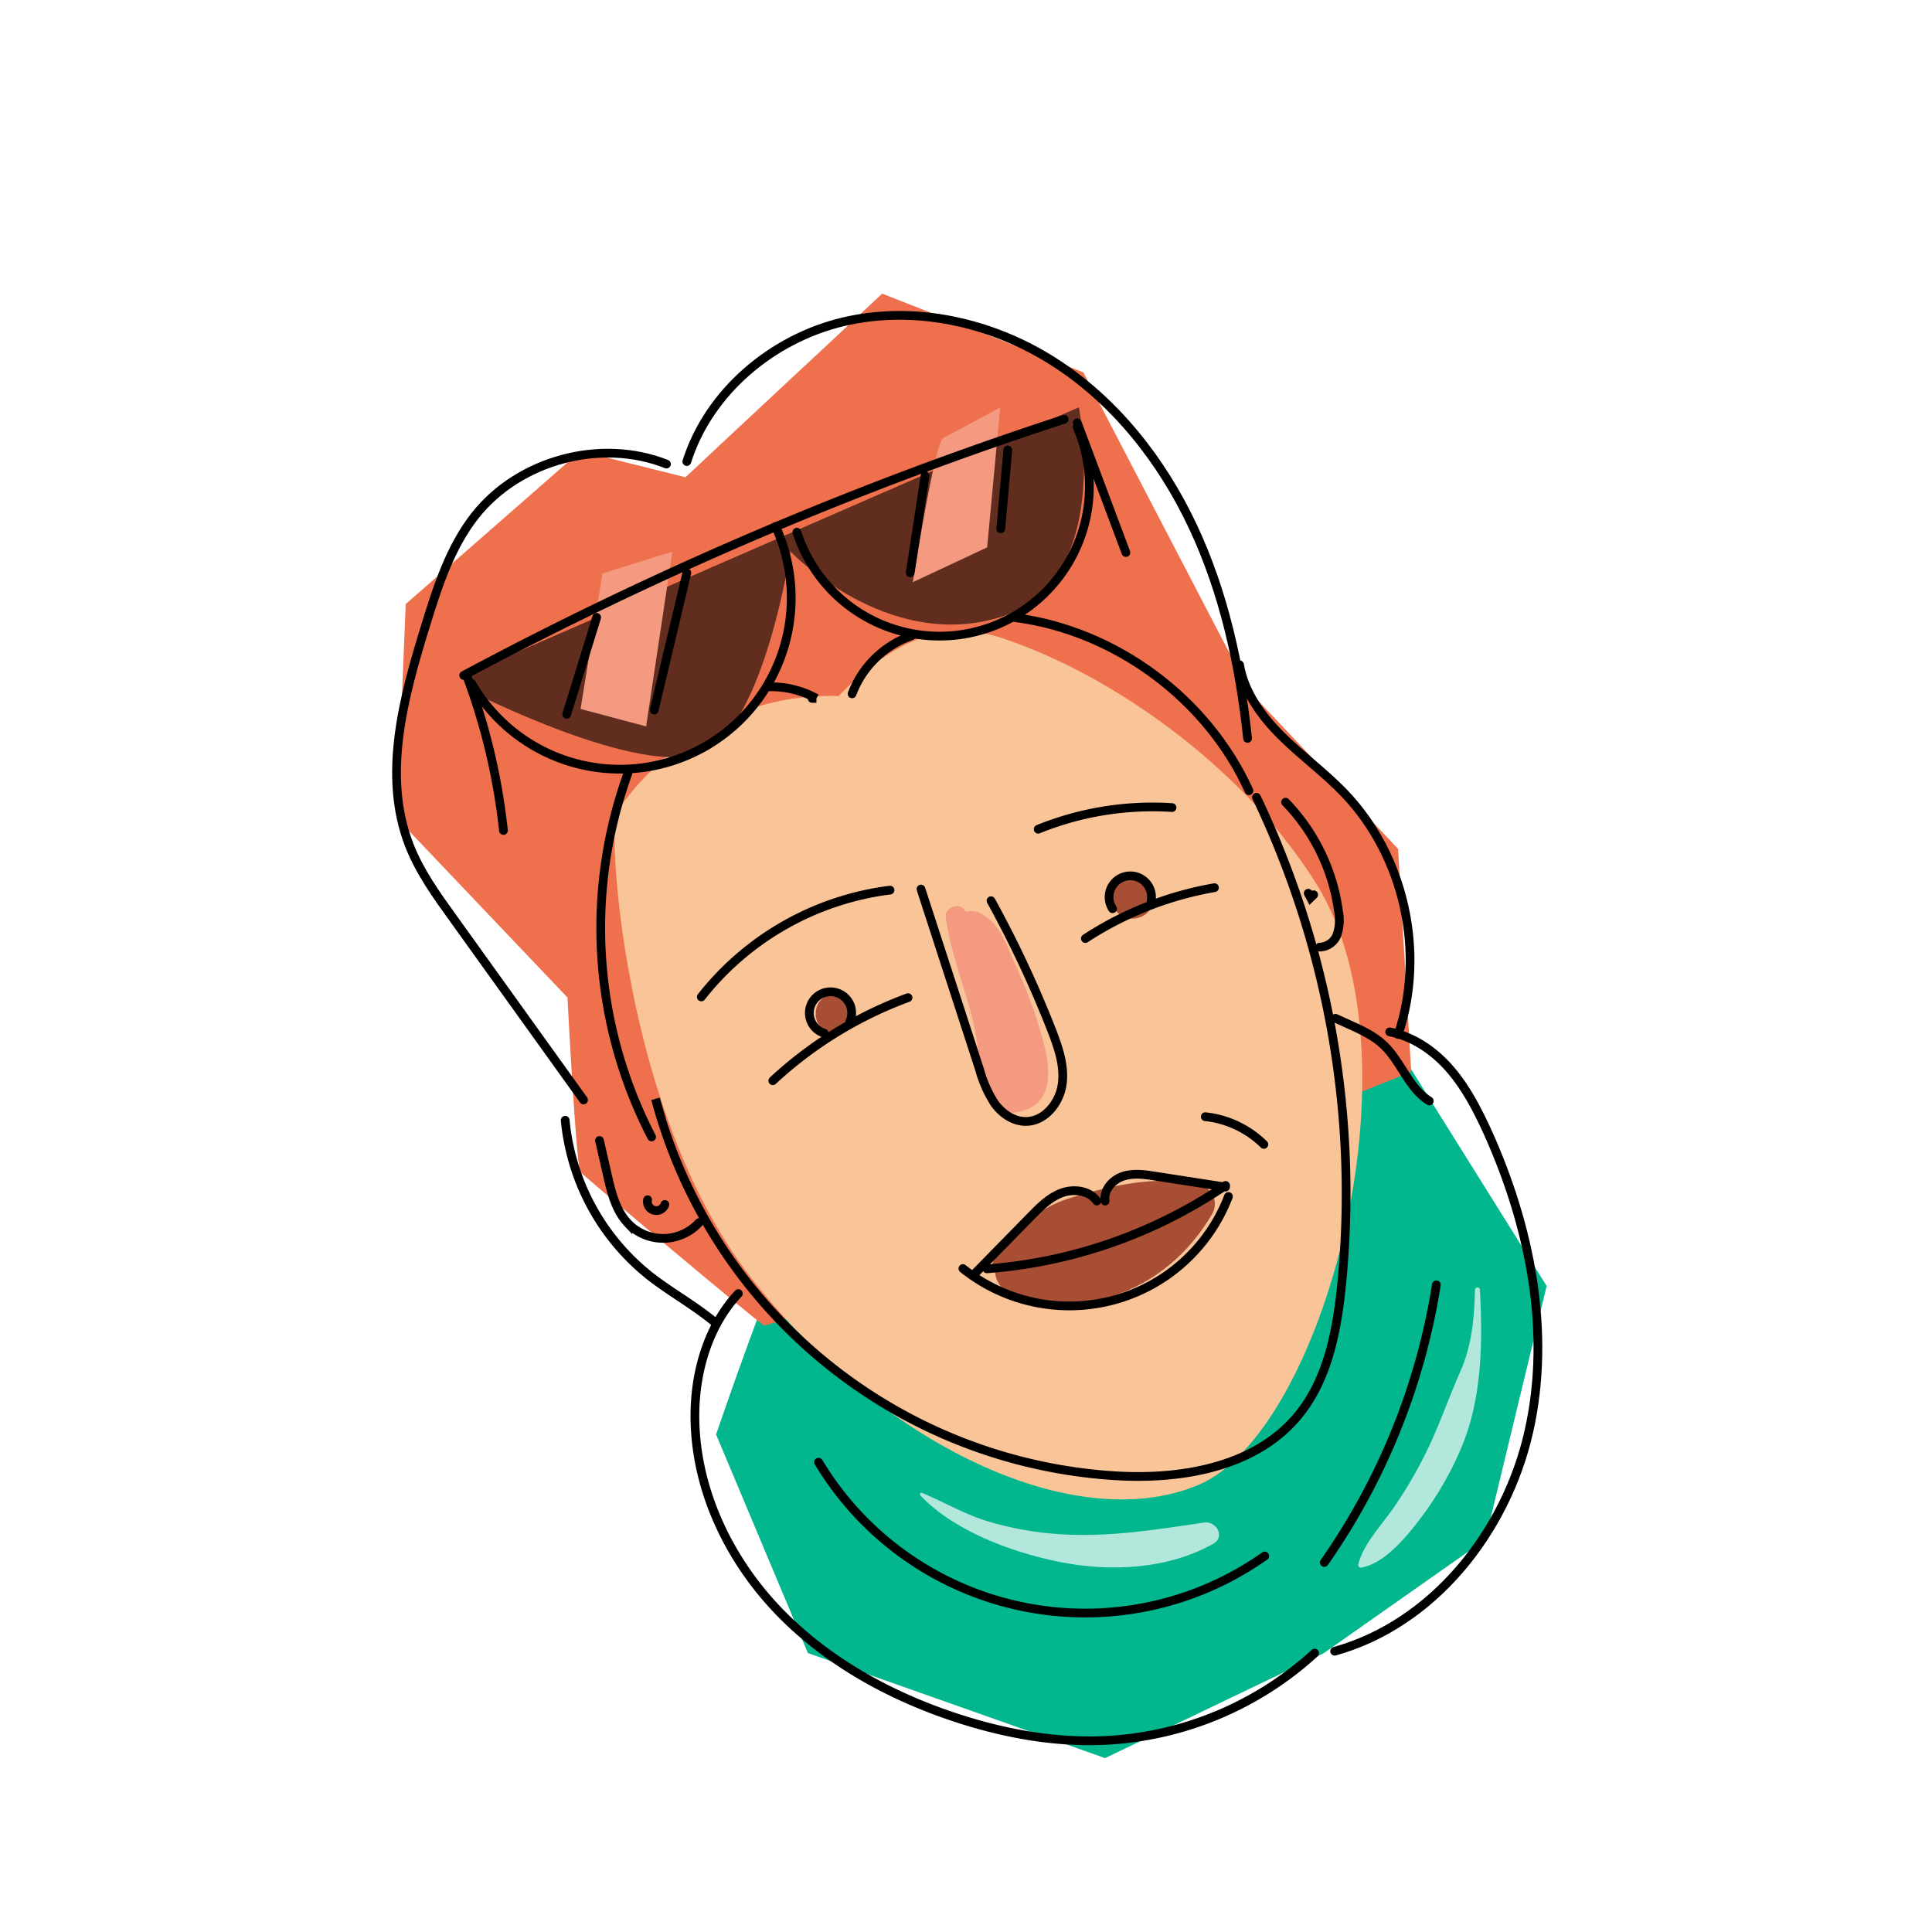
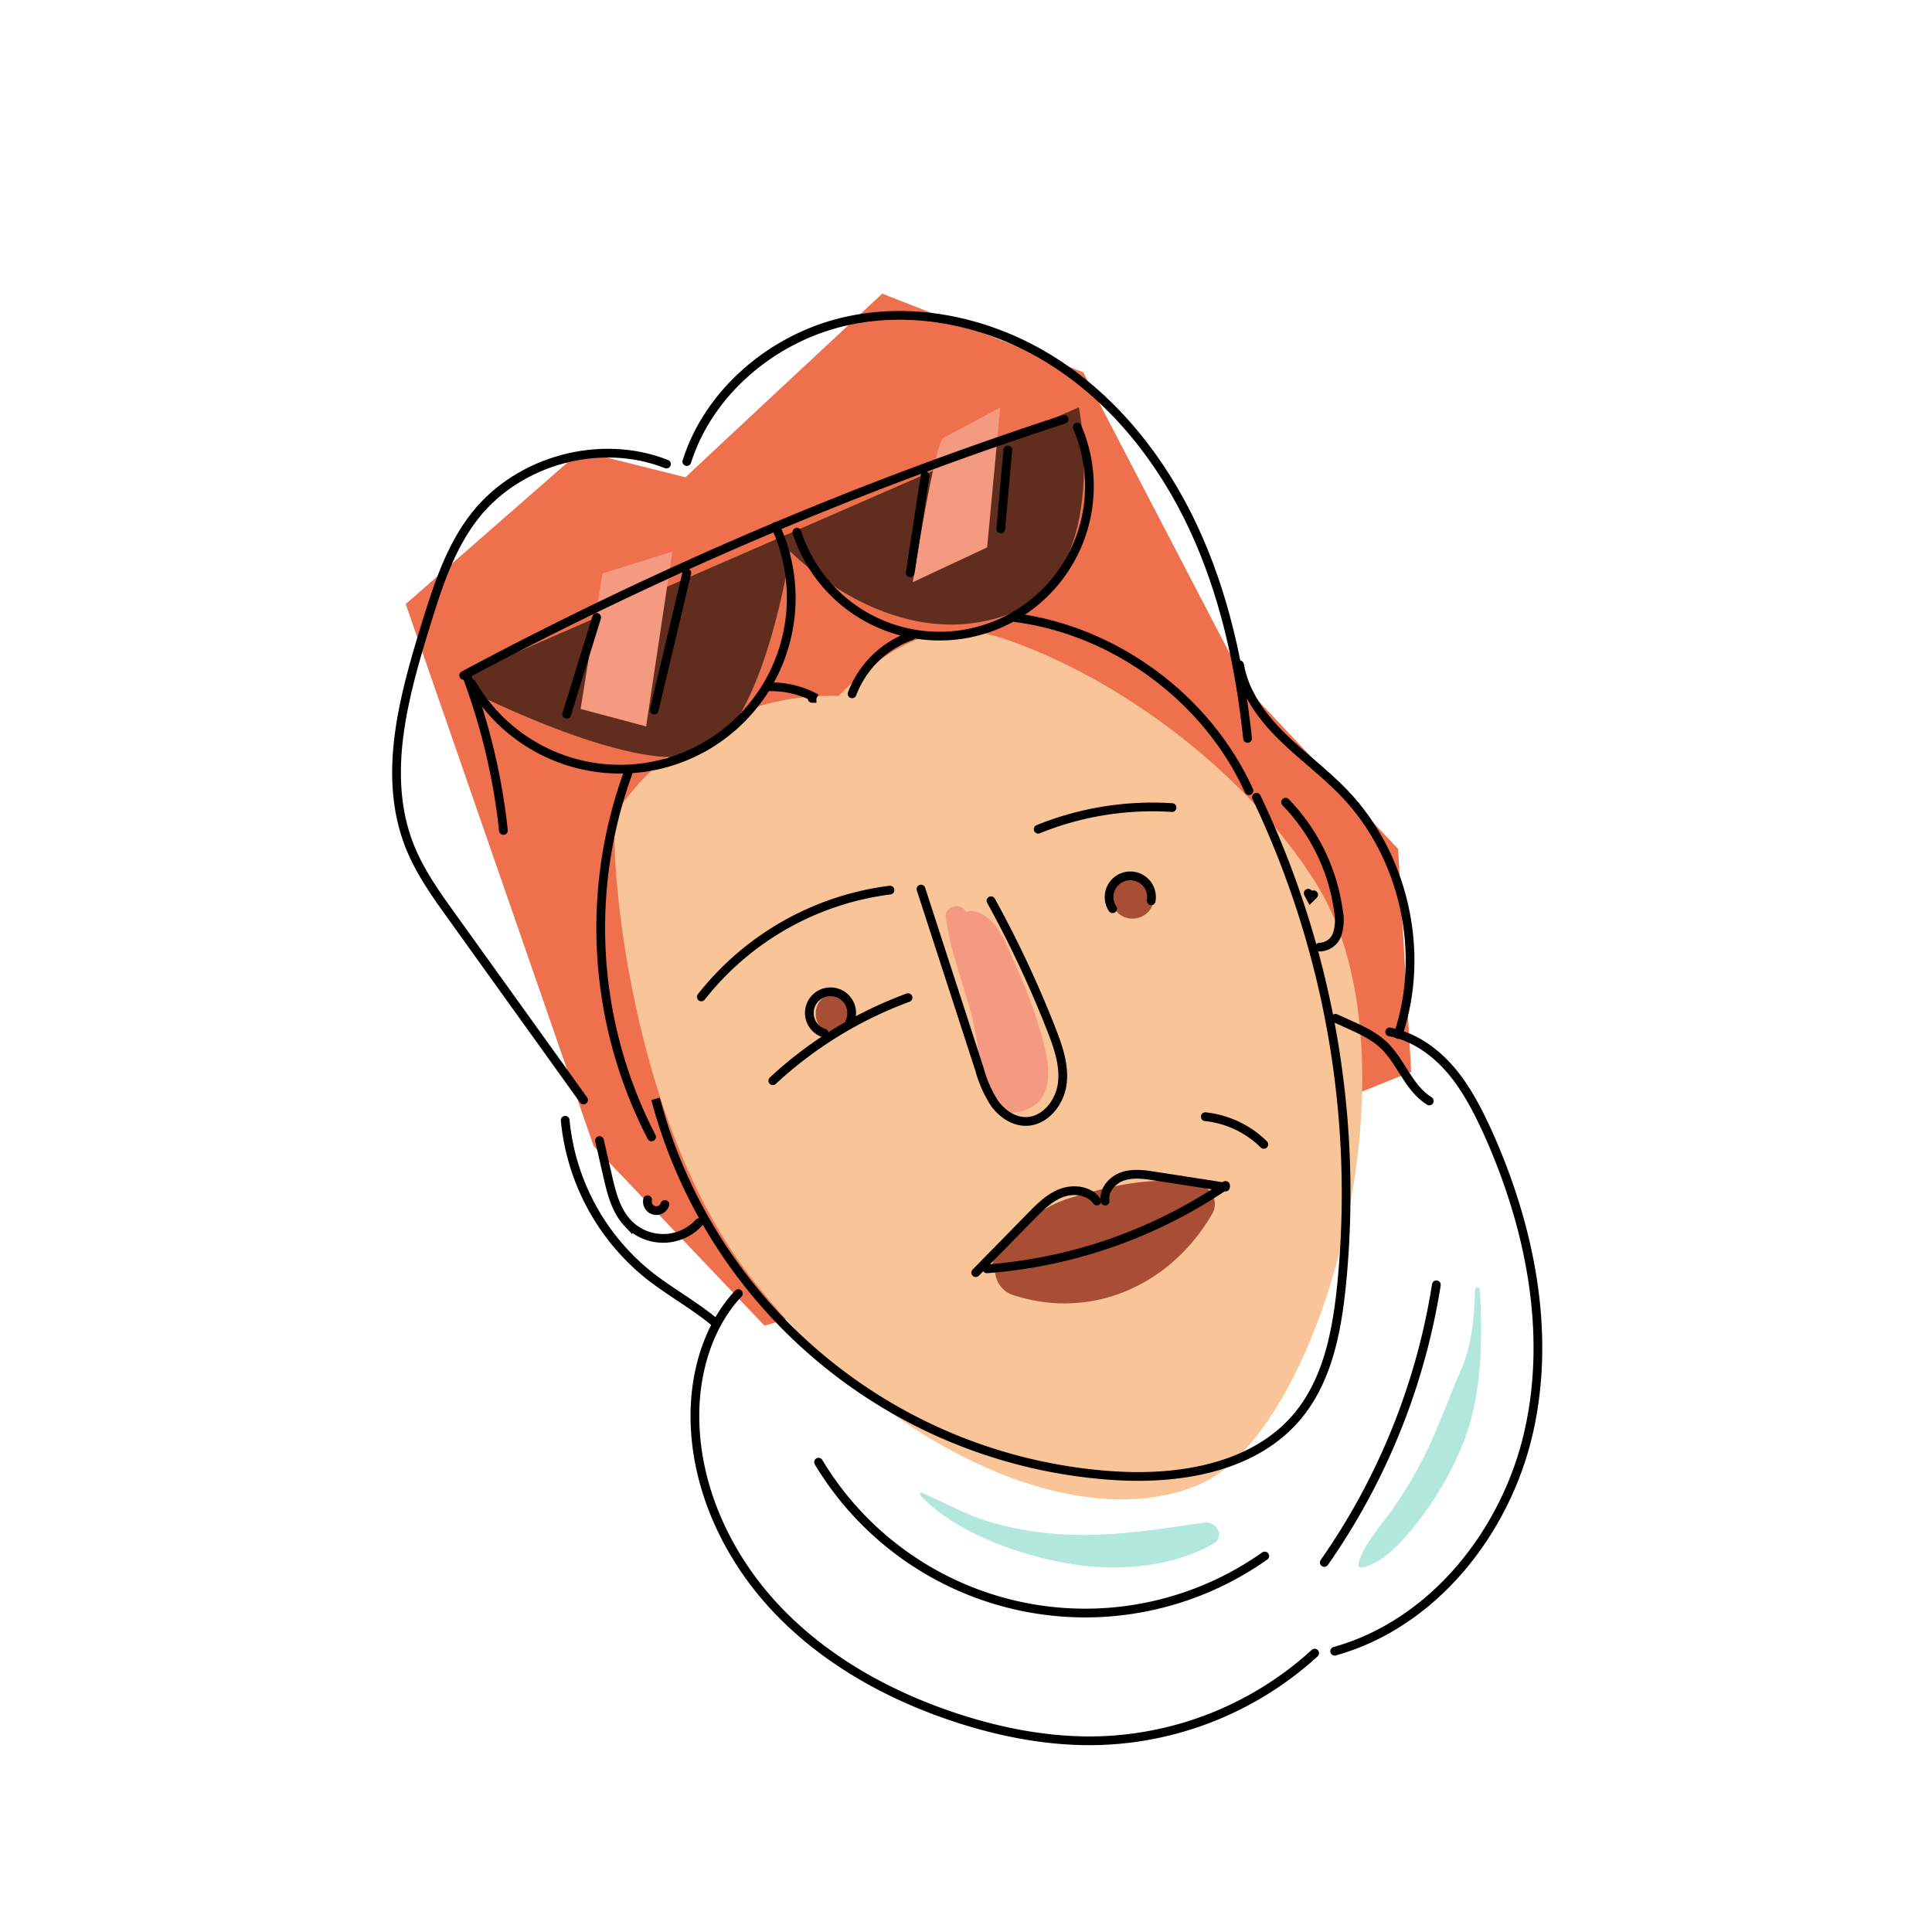
<svg xmlns="http://www.w3.org/2000/svg" viewBox="0 0 500 500">
  <defs>
    <style>.cls-1{fill:#02b68e;}.cls-2{fill:#ee704c;}.cls-3{fill:#f9c497;}.cls-4{fill:#602d1e;}.cls-5{fill:#f49a81;}.cls-6{fill:#a74e35;}.cls-7{fill:#b2e8dc;}.cls-8{fill:none;stroke:#000;stroke-linecap:round;stroke-miterlimit:10;stroke-width:2.26px;}</style>
  </defs>
  <title>team</title>
  <g id="Layer_3" data-name="Layer 3">
-     <path class="cls-1" d="M205.69,319.24c-3.4,2.26-20.37,52-20.37,52l23.76,56.57L286,455l56.57-27.15,41.86-29.42,15.84-65.62L355,260.41l-19.23,3.39Z" />
-     <path class="cls-2" d="M177.4,123.52C178.53,122.39,228.31,76,228.31,76l52.05,20.36,43,82.59,38.46,40.73,3.4,57.7S200,344.13,197.77,343s-46.39-38.47-47.52-39.6-3.39-45.25-3.39-45.25l-44.13-46.39L105,156.33l45.25-39.6Z" />
+     <path class="cls-2" d="M177.4,123.52C178.53,122.39,228.31,76,228.31,76l52.05,20.36,43,82.59,38.46,40.73,3.4,57.7S200,344.13,197.77,343l-44.13-46.39L105,156.33l45.25-39.6Z" />
    <path class="cls-3" d="M159.61,210.15c-2.38,3.31,1.18,76.93,34.36,120s83.53,67.66,116,54.23S368.66,274,340.78,228.92c-17.66-28.57-51-53.66-81.51-63.8-17.67-5.87-31,3.65-42.27,15C178.53,179,159.61,210.15,159.61,210.15Z" />
    <path class="cls-4" d="M120.84,174.43l81-35.3,77.37-33.72s9.06,45.26-20.36,54.31-54.3-17-54.3-17-6.79,45.25-22.63,52S122,179,122,179Z" />
    <polygon class="cls-5" points="155.91 148.41 150.25 183.48 167.22 188 174.01 142.75 155.91 148.41" />
    <path class="cls-5" d="M244.15,113.33c-2.26,1.14-7.92,37.34-7.92,37.34l19.24-9,3.39-36.21Z" />
    <path class="cls-5" d="M268.64,264.83a136.06,136.06,0,0,0-6.05-15.56c-2.09-4.67-3.95-10.43-8.73-12.85A5.13,5.13,0,0,0,250,236c-.18-.23-.34-.47-.53-.69-1.47-1.71-5-.41-4.71,1.95,1.3,10.52,6.09,20.59,7.9,31.13,1.12,6.52.53,22.68,12.17,19.06C274.79,284.37,270.77,271.8,268.64,264.83Z" />
    <path class="cls-6" d="M288.18,234.82l-.06-.14a5.6,5.6,0,0,0,2.12,2.28,5.61,5.61,0,0,0,7.69-2,5.66,5.66,0,0,0,.57-4.33,6.08,6.08,0,0,0-.69-1.56,4.22,4.22,0,0,0-1.44-1.58,4.29,4.29,0,0,0-1.92-1,5.75,5.75,0,0,0-4.33.57,5.68,5.68,0,0,0-2.58,3.36,5.46,5.46,0,0,0,.57,4.33Z" />
    <path class="cls-6" d="M215.86,257.42c-6.34,0-6.35,9.86,0,9.86S222.22,257.42,215.86,257.42Z" />
    <path class="cls-6" d="M310.74,306.79c-10.62-2.9-23.08,0-33.39,3.14a30.63,30.63,0,0,0-11.66,6.39c-3.27,2.88-7.65,6.44-8.84,10.76a2.17,2.17,0,0,0,.68,2.11,6.81,6.81,0,0,0,4.57,5.94c20.57,6.76,41-2.66,51.62-21A5,5,0,0,0,310.74,306.79Z" />
  </g>
  <g id="Layer_4" data-name="Layer 4">
    <path class="cls-7" d="M238.18,387c8.67,9.21,23.74,14.74,35.87,17.19,13.13,2.66,28.06,2,39.9-4.63,3.22-1.8.85-6-2.33-5.52-12.58,1.83-24.62,3.86-37.4,3a83.11,83.11,0,0,1-18.57-3.32c-6-1.82-11.34-5-17.11-7.39-.37-.15-.59.37-.36.62Z" />
    <path class="cls-7" d="M352.34,405.68c5.92-1,11.58-7.89,15-12.36a84.92,84.92,0,0,0,10.55-17.95c5.65-12.87,5.87-27.66,5.11-41.54a.64.64,0,0,0-1.28,0c-.17,7.11-.79,14.33-3.7,20.9-2.65,6-4.85,12.17-7.53,18.15a112.9,112.9,0,0,1-9.36,16.65c-3,4.53-8.39,10-9.6,15.36a.65.65,0,0,0,.78.79Z" />
  </g>
  <g id="Layer_1" data-name="Layer 1">
    <path class="cls-8" d="M252.51,329.36l14.34-14.64c2.34-2.39,4.79-4.85,7.92-6s7.17-.64,9.09,2.11" />
    <path class="cls-8" d="M286,310.84c-.48-2.83,1.89-5.52,4.62-6.42s5.7-.47,8.54,0l18,2.79" />
-     <path class="cls-8" d="M249.2,328.3a44.08,44.08,0,0,0,68.72-18.65" />
    <path class="cls-8" d="M255.4,328.37a126.9,126.9,0,0,0,61.77-21.58" />
    <path class="cls-8" d="M311.92,289a25.42,25.42,0,0,1,15.16,7.17" />
    <path class="cls-8" d="M238.35,230.09l15.16,46.7a31.26,31.26,0,0,0,3.88,8.75c1.88,2.6,4.79,4.66,8,4.69,4.9.06,8.79-4.69,9.49-9.54s-1-9.69-2.78-14.26a282.22,282.22,0,0,0-15.63-33.32" />
    <path class="cls-8" d="M200,279.69a104.49,104.49,0,0,1,35-21.5" />
-     <path class="cls-8" d="M280.89,242.89a89,89,0,0,1,33.41-13.16" />
    <path class="cls-8" d="M287.93,235.17a5.49,5.49,0,1,1,10-2.06" />
    <path class="cls-8" d="M213.31,267.39a5.48,5.48,0,1,1,6.59-2.91" />
    <path class="cls-8" d="M181.5,258a73.89,73.89,0,0,1,48.83-27.64" />
    <path class="cls-8" d="M268.68,214.6a78.76,78.76,0,0,1,34.64-5.6" />
    <path class="cls-8" d="M120,174.79a960.43,960.43,0,0,1,155.39-66.28" />
    <path class="cls-8" d="M122.08,176.9a44.31,44.31,0,0,0,78.64-40.65" />
    <path class="cls-8" d="M206.24,137.73a38.78,38.78,0,1,0,72.55-27.18" />
    <path class="cls-8" d="M239.42,123.1l-3.86,25.13" />
    <path class="cls-8" d="M260.82,116.46,259,136.86" />
    <path class="cls-8" d="M154.42,159.77l-7.76,25.09" />
    <path class="cls-8" d="M177.75,148.26l-8.44,35.49" />
    <path class="cls-8" d="M171.29,290l-1.64-5.61A131.56,131.56,0,0,0,288.2,381.9c17.28,1.13,36.49-2.09,47.59-15.38,7.74-9.26,10.16-21.78,11.39-33.79a238.26,238.26,0,0,0-22-126.39" />
    <path class="cls-8" d="M211.84,378.41a80.5,80.5,0,0,0,115.47,24.28" />
    <path class="cls-8" d="M371.73,332.51a172.23,172.23,0,0,1-29,71.85" />
    <path class="cls-8" d="M345.61,263.53l3.43,1.55c3.18,1.44,6.43,2.92,9,5.32,4.58,4.31,6.5,11.23,11.86,14.53" />
    <path class="cls-8" d="M359.65,267.05c6.17,1.21,11.62,5,15.73,9.79s7,10.43,9.63,16.17c10.9,24.2,16.5,51.63,10.64,77.52S371,420.21,345.41,427.34" />
    <path class="cls-8" d="M191.08,334.78c-7.75,8.28-11.17,20-11.24,31.3-.1,18.4,8.11,36.31,20.64,49.79s29.11,22.76,46.57,28.55c12.56,4.16,25.79,6.62,39,6a86.63,86.63,0,0,0,54.18-22.59" />
    <path class="cls-8" d="M155.15,295.17l2.09,9.12c1,4.4,2.14,9,5.27,12.31a12.61,12.61,0,0,0,18.4-.19" />
    <path class="cls-8" d="M167.6,310.49a2.32,2.32,0,0,0,4.47,1.22" />
    <path class="cls-8" d="M332.71,207.61a50.18,50.18,0,0,1,13.68,28.15,12,12,0,0,1-.32,6,4.91,4.91,0,0,1-4.54,3.35" />
    <path class="cls-8" d="M338.56,231.16l.62,1.17.79-.77" />
    <path class="cls-8" d="M210.17,180.75l1.12,0a24.25,24.25,0,0,0-12.59-3" />
    <path class="cls-8" d="M162.52,200.07a117.59,117.59,0,0,0,6.11,94.16" />
    <path class="cls-8" d="M220.52,179.56a25.42,25.42,0,0,1,15.35-15" />
    <path class="cls-8" d="M262.67,159.83c26,3.38,49.72,20.93,60.56,44.8" />
    <path class="cls-8" d="M172.48,120.1c-17-6.74-38.14-1.07-49.49,13.29-6.48,8.2-9.73,18.42-12.82,28.41-5.72,18.53-11.28,38.79-4.27,56.87,2.68,6.91,7.06,13,11.39,19l33.74,47" />
    <path class="cls-8" d="M177.75,119.45c5.69-18,22.08-31.81,40.5-36.17s38.36.1,54.34,10.27,28.13,25.66,36.17,42.81,12.12,35.92,14.11,54.74" />
    <path class="cls-8" d="M320.8,172.05c1.2,7.17,5.73,13.37,10.91,18.49s11.1,9.43,16.14,14.68c15.55,16.19,21.16,41.23,14,62.5" />
    <path class="cls-8" d="M146.27,289.93a58.54,58.54,0,0,0,21.41,39.9c5.69,4.56,12.21,8,17.76,12.76" />
    <path class="cls-8" d="M120.8,174.92a164,164,0,0,1,9.49,40" />
-     <path class="cls-8" d="M278.8,109.42,291.38,143" />
  </g>
</svg>